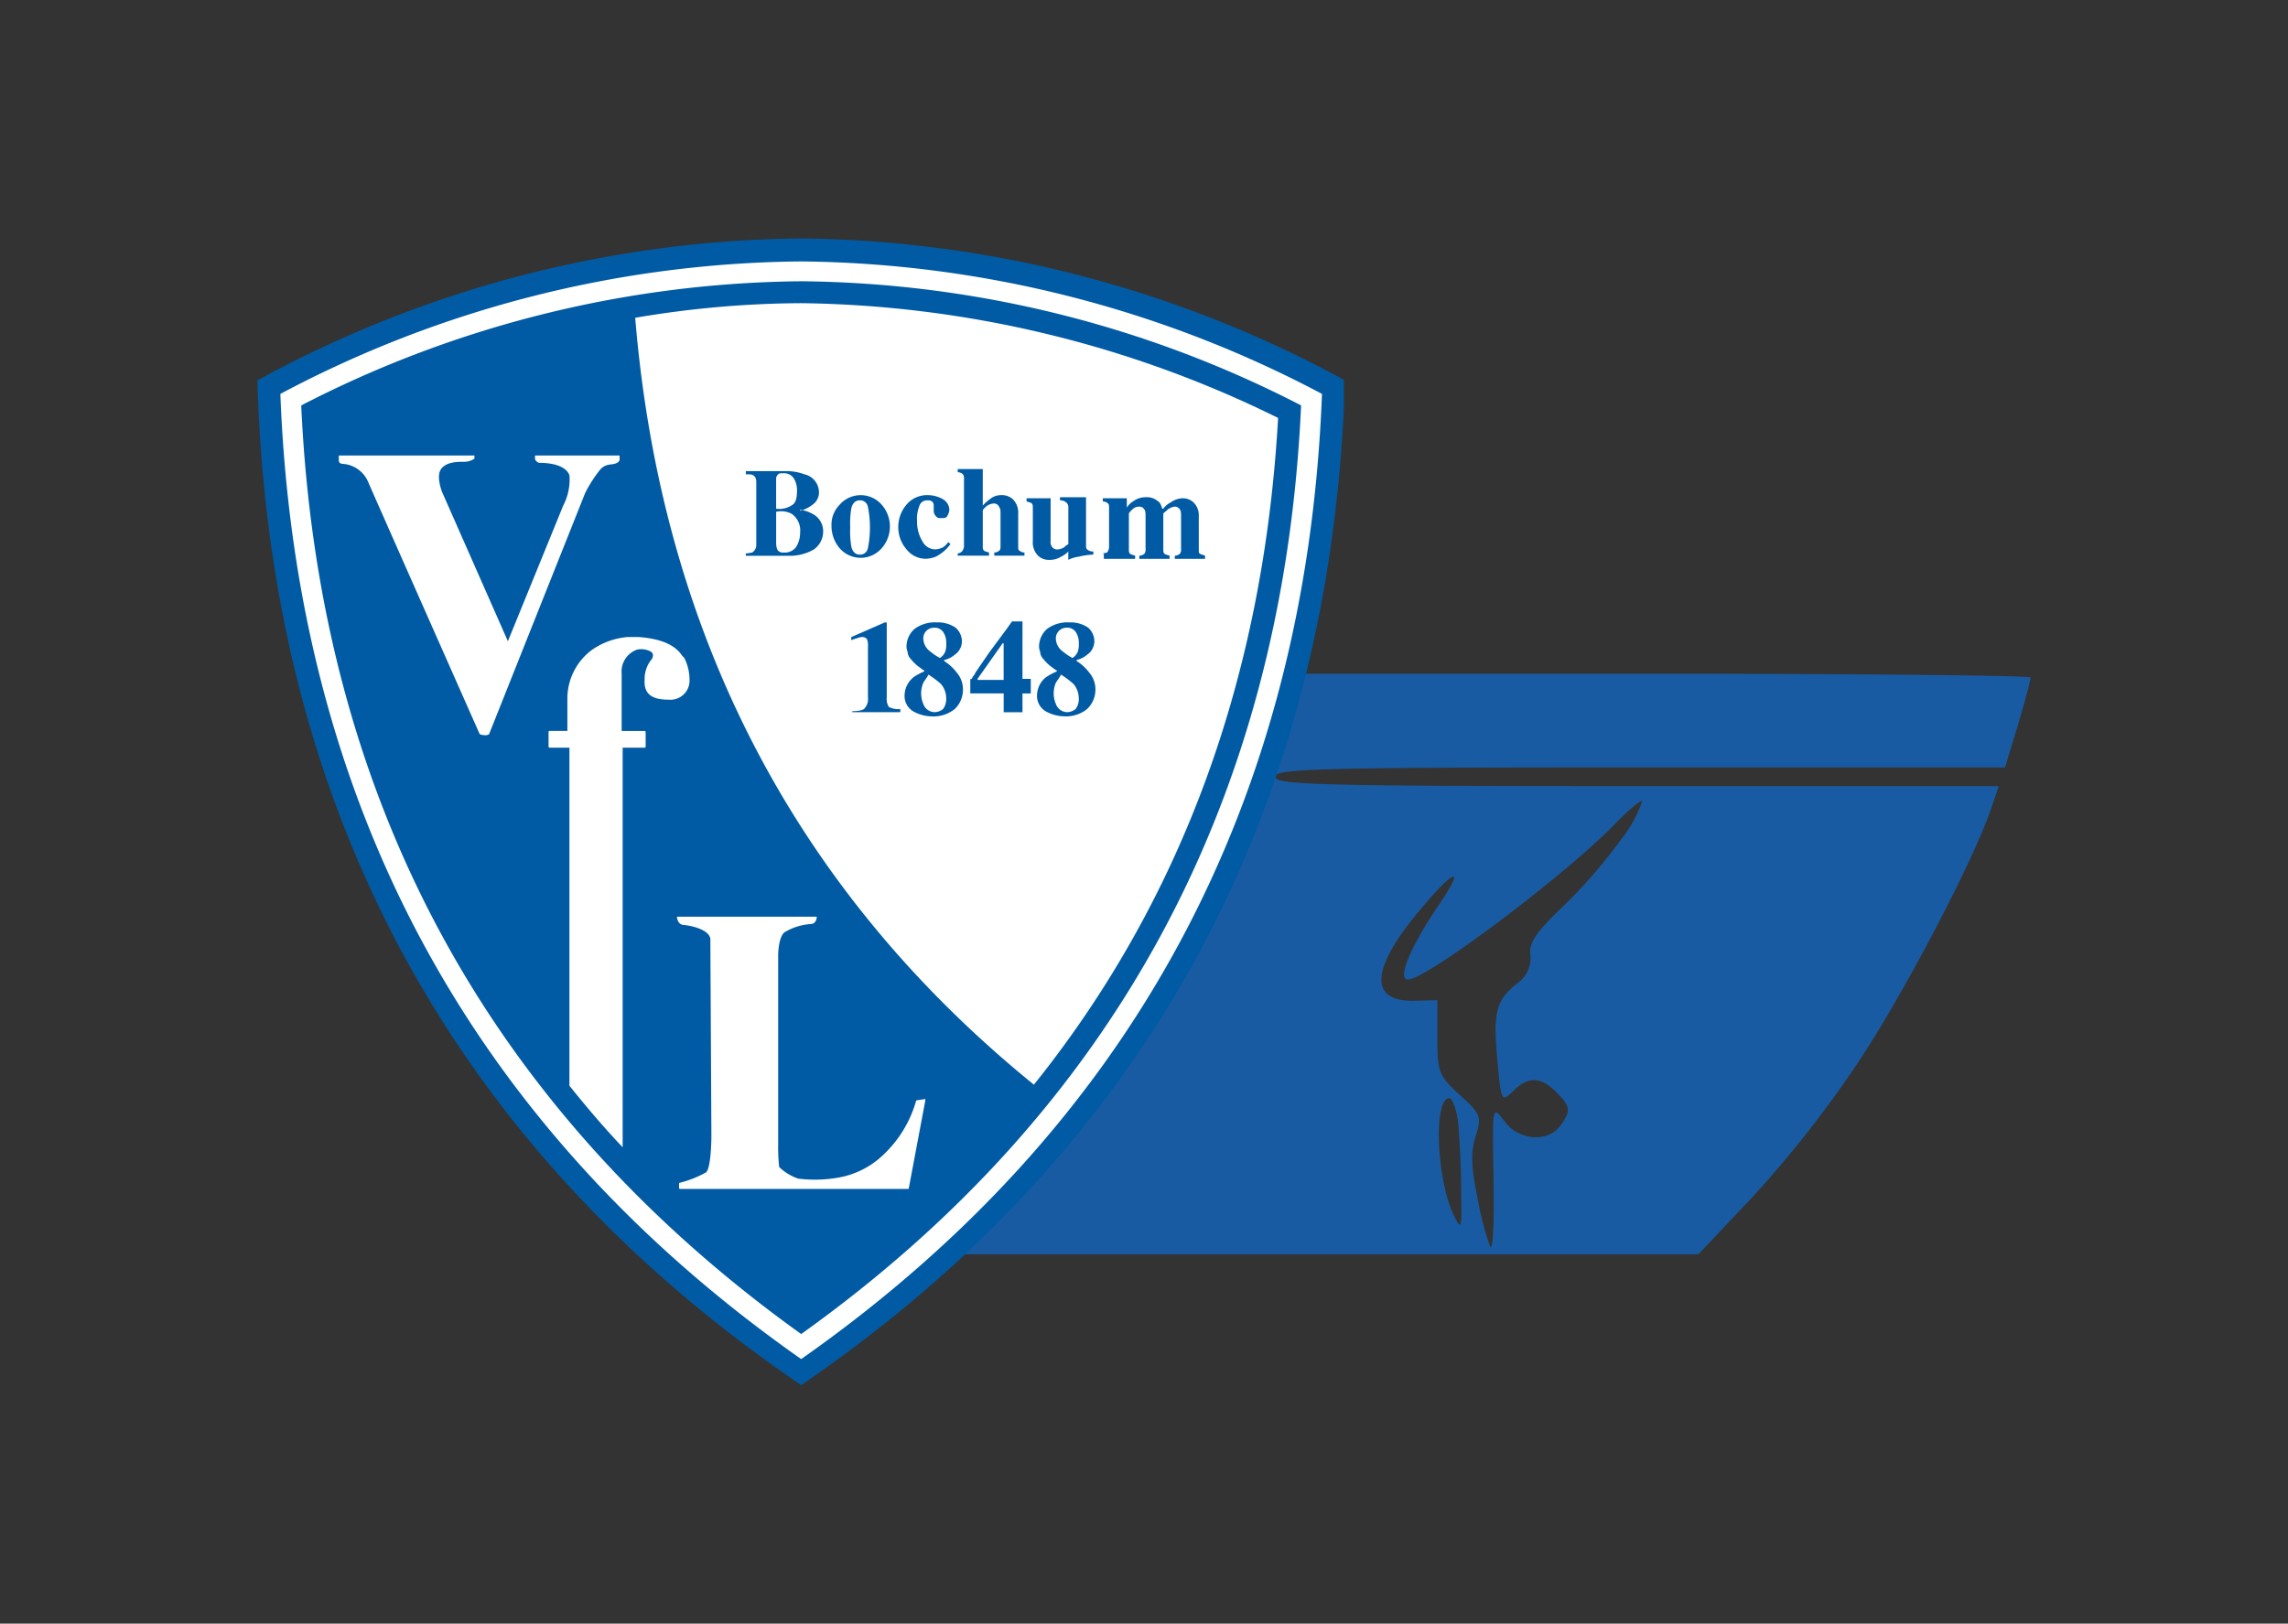
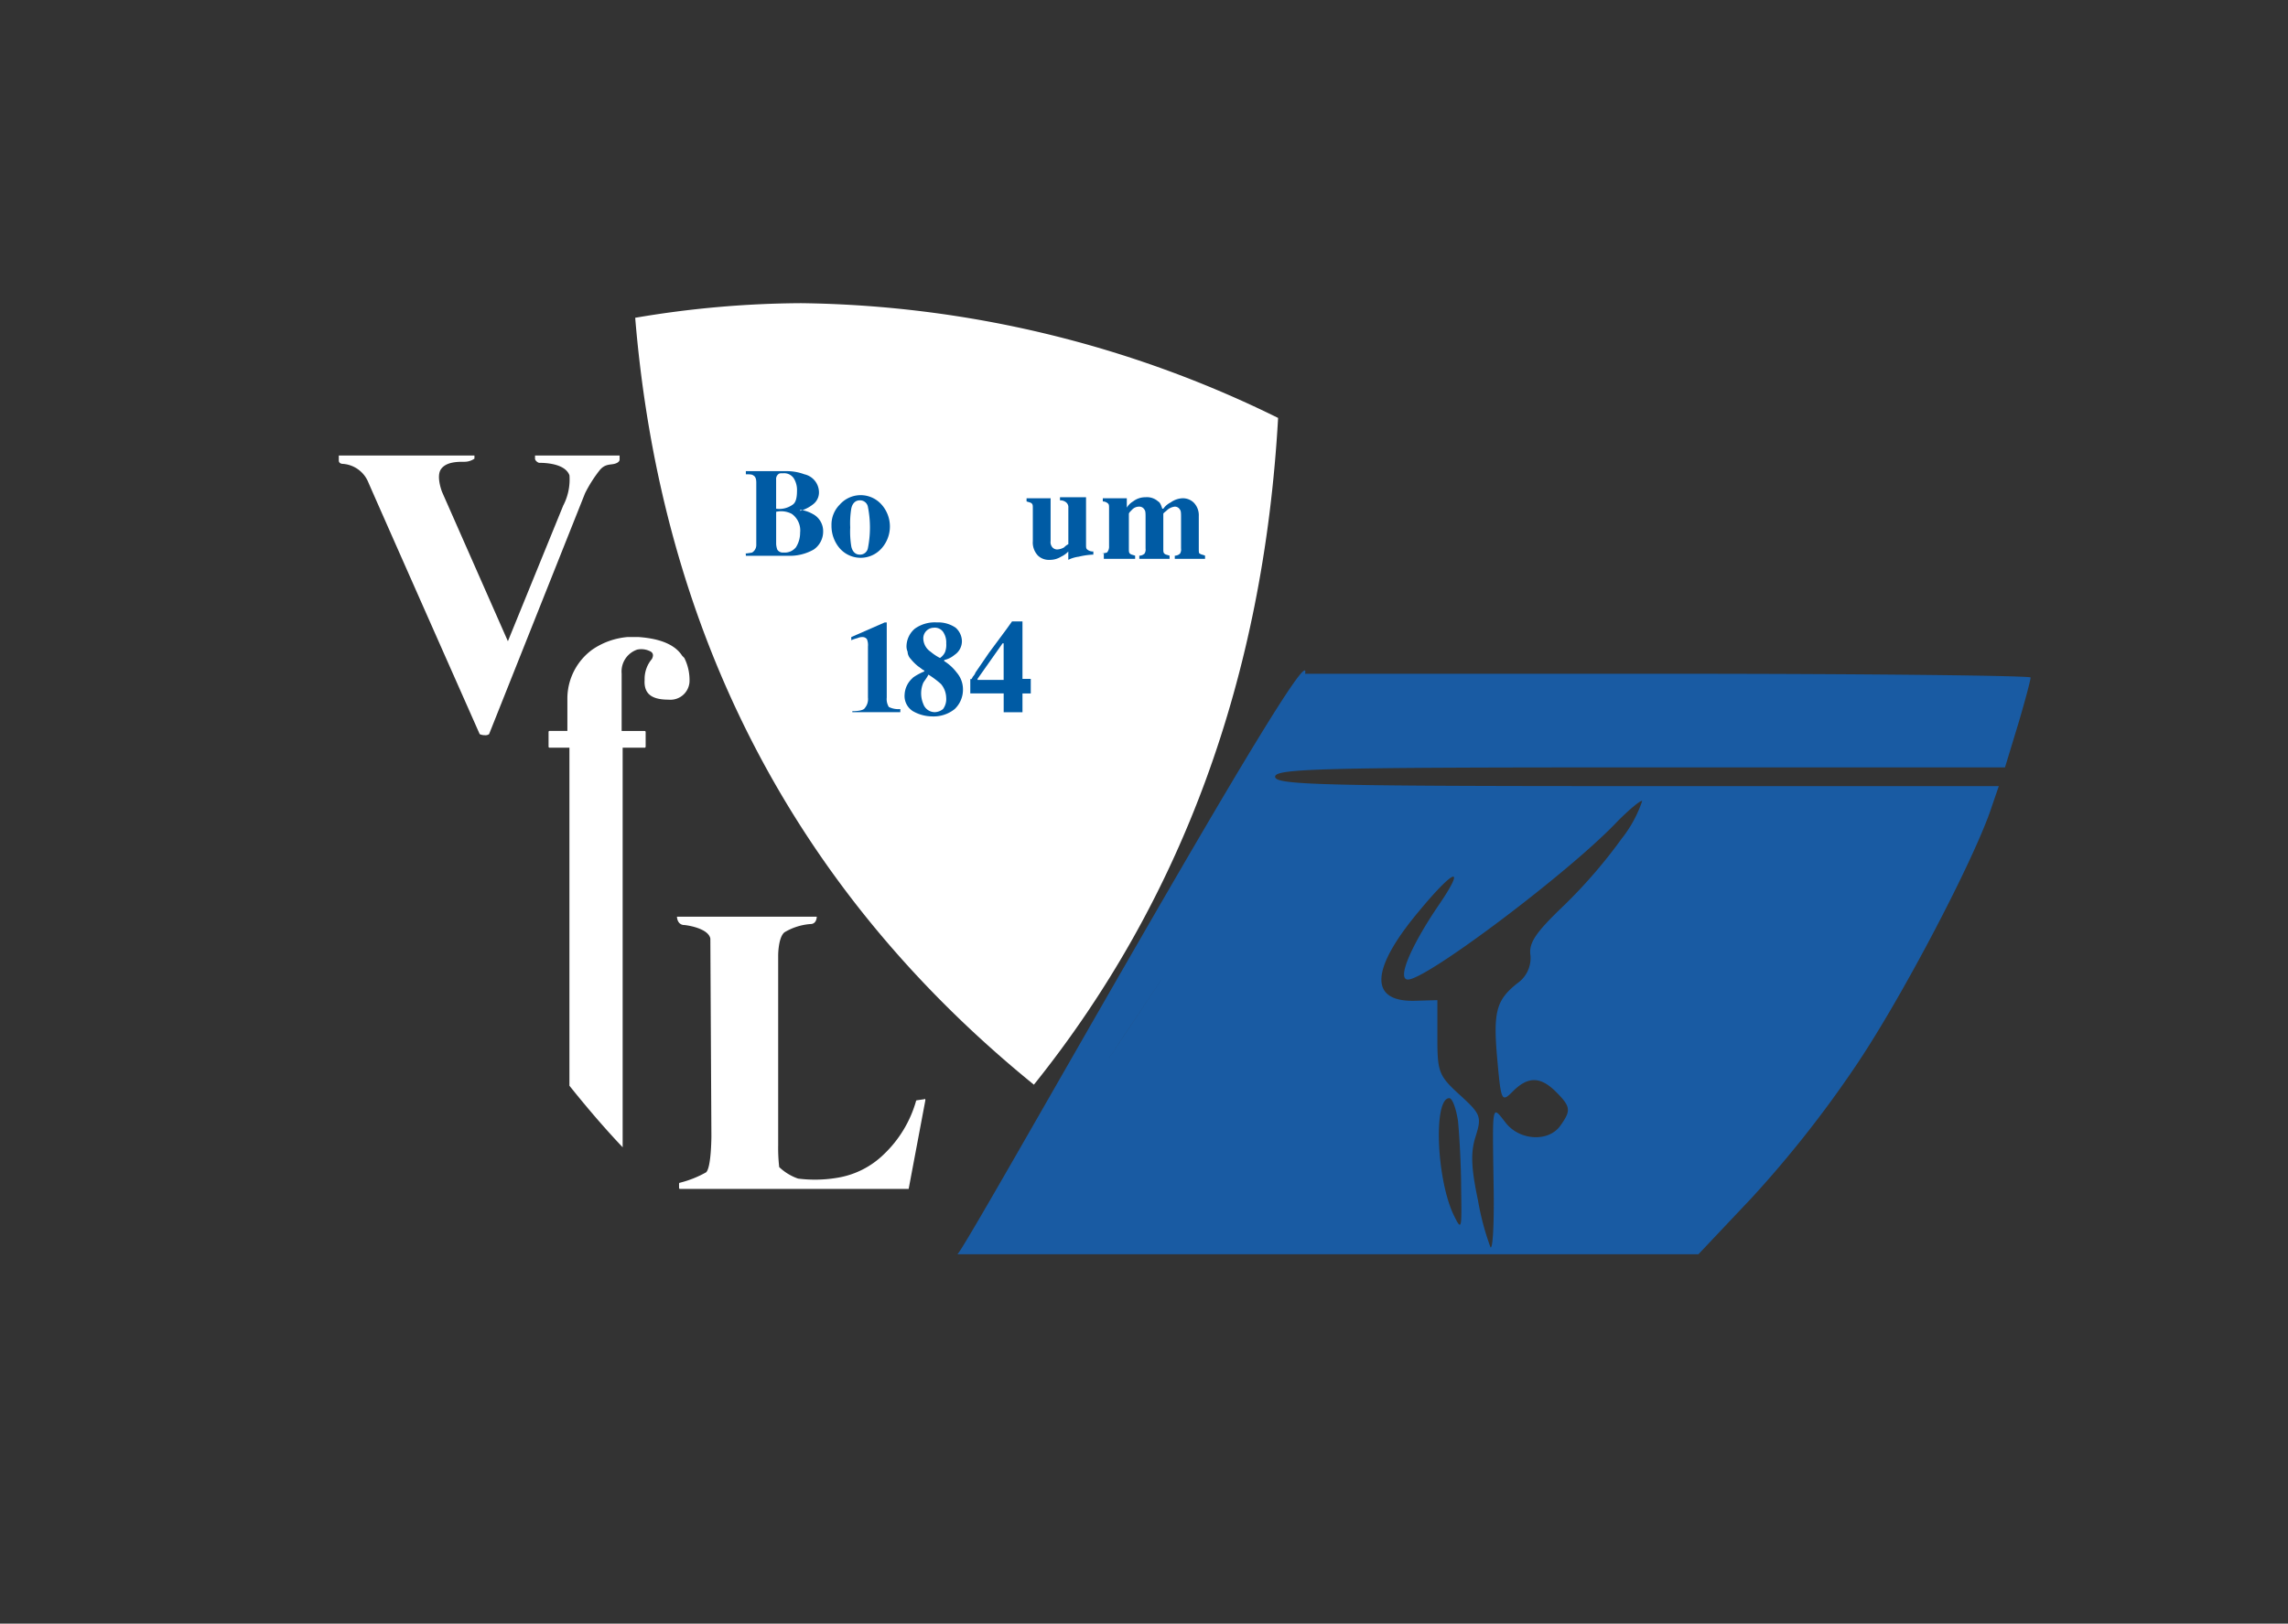
<svg xmlns="http://www.w3.org/2000/svg" width="193" height="137" viewBox="0 0 193 137">
  <rect x="0" y="0" width="193" height="137" fill="#333333" stroke="none" />
  <defs>
    <clipPath id="clip-path">
      <rect id="Rechteck_24662" data-name="Rechteck 24662" width="91.65" height="96.756" />
    </clipPath>
    <clipPath id="clip-bochum">
      <rect width="193" height="137" />
    </clipPath>
  </defs>
  <g id="bochum" clip-path="url(#clip-bochum)">
    <g id="Gruppe_80874" data-name="Gruppe 80874">
      <g id="vfl_bochum" transform="translate(21.712 21.624)">
        <path id="Pfad_239885" data-name="Pfad 239885" d="M60.041-96.677h62.516l4.477-4.74a94.77,94.77,0,0,0,8.8-11.165c3.95-5.846,10.112-17.644,11.481-21.91l.579-1.685H117.342c-26.755,0-30.494-.105-30.494-.79s3.792-.79,30.81-.79h30.758l1.106-3.634c.579-1.949,1.053-3.739,1.053-3.95,0-.158-13.8-.316-30.6-.316h-30.6C90.324-150.239,60.414-96.5,60.041-96.677ZM74.1-115.11C68.362-106.526,83.793-129.646,74.1-115.11Zm42.029-16.7a42.806,42.806,0,0,1-4.9,5.688c-2.37,2.265-3,3.16-2.844,4.213a2.589,2.589,0,0,1-1.106,2.37c-1.791,1.422-2.054,2.423-1.685,6.478.316,3.529.369,3.581,1.317,2.633,1.264-1.264,2.317-1.264,3.634.053,1.264,1.264,1.264,1.58.369,2.844-1,1.422-3.476,1.264-4.635-.263-1.159-1.475-1.106-1.738-1,5.319.053,3-.053,5.372-.263,5.214a22.407,22.407,0,0,1-1.053-3.95c-.579-2.739-.632-4.055-.211-5.372.527-1.685.474-1.9-1.317-3.529s-1.9-1.949-1.9-4.845v-3.16l-1.9.053c-3.9.105-3.739-2.686.369-7.584,3.055-3.687,4-3.9,1.527-.316-2.265,3.371-3.423,6.109-2.475,6.109,1.58,0,13.746-9.164,17.7-13.377,1-1,1.949-1.791,2.054-1.685A10.529,10.529,0,0,1,116.131-131.806Zm-13.852,23.911c.105,1.106.263,3.634.263,5.688.053,3.529.053,3.634-.685,2.107-1.422-3.16-1.633-9.743-.316-9.743C101.805-109.844,102.121-108.948,102.279-107.895Z" transform="translate(-1 180.883)" fill="#195ba3" />
      </g>
      <g id="upload.wikimedia.org_wikipedia_commons_7_72_VfL_Bochum_logo.svg-0" transform="translate(21.712 20.122)">
        <g id="Gruppe_80857" data-name="Gruppe 80857" clip-path="url(#clip-path)">
          <g id="Gruppe_80856" data-name="Gruppe 80856">
            <g id="Gruppe_80840" data-name="Gruppe 80840" clip-path="url(#clip-path)">
-               <path id="Pfad_239901" data-name="Pfad 239901" d="M45.869,0A97.217,97.217,0,0,0,0,11.973C1.321,58.9,26.764,83.726,45.869,96.756,64.886,83.726,90.329,58.9,91.738,11.973A97.76,97.76,0,0,0,45.869,0" transform="translate(0 0)" fill="#005ba4" />
-             </g>
+               </g>
            <g id="Gruppe_80841" data-name="Gruppe 80841" clip-path="url(#clip-path)">
              <path id="Pfad_239902" data-name="Pfad 239902" d="M71.951,9.926a85.191,85.191,0,0,0-14,1.233c2.2,26.588,13.47,48.334,33.631,64.709,12.5-15.583,19.369-34.424,20.6-56.258A93.316,93.316,0,0,0,71.951,9.926" transform="translate(-26.082 -4.467)" fill="#fff" />
            </g>
            <g id="Gruppe_80842" data-name="Gruppe 80842" clip-path="url(#clip-path)">
-               <path id="Pfad_239903" data-name="Pfad 239903" d="M47.454,5.195A93.678,93.678,0,0,1,89.625,15.671c-1.5,33.1-15.671,59.427-42.171,78.356C20.954,75.01,6.779,48.686,5.283,15.671A93.678,93.678,0,0,1,47.454,5.195m0-1.673A95.163,95.163,0,0,0,3.522,14.7C4.843,49.215,19.633,76.6,47.454,96.14,75.275,76.6,90.065,49.215,91.386,14.7A95.717,95.717,0,0,0,47.454,3.522" transform="translate(-1.585 -1.585)" fill="#fff" />
-             </g>
+               </g>
            <g id="Gruppe_80843" data-name="Gruppe 80843" clip-path="url(#clip-path)">
              <path id="Pfad_239904" data-name="Pfad 239904" d="M74.762,42.655a4.965,4.965,0,0,0,.616-.088.741.741,0,0,0,.352-.616V36.669c0-.352-.088-.528-.264-.616-.088-.088-.352-.088-.616-.088V35.7H78.2a4.265,4.265,0,0,1,1.585.264,1.568,1.568,0,0,1,1.233,1.5,1.255,1.255,0,0,1-.528,1.056,2.975,2.975,0,0,1-1.056.528v-.088a2.97,2.97,0,0,1,1.056.352,1.634,1.634,0,0,1,.88,1.5,1.841,1.841,0,0,1-.792,1.5,4.073,4.073,0,0,1-2.2.528H74.85v-.176Zm4.05-4.138c.264-.176.352-.616.352-1.145a1.878,1.878,0,0,0-.264-1.056.972.972,0,0,0-.88-.44c-.264,0-.352,0-.44.088a.517.517,0,0,0-.176.44V38.87a1.941,1.941,0,0,0,1.409-.352M77.491,42.3a.532.532,0,0,0,.528.264,1.2,1.2,0,0,0,1.056-.44,2.278,2.278,0,0,0,.352-1.233,1.717,1.717,0,0,0-.7-1.585,1.92,1.92,0,0,0-1.321-.176v2.729a1.791,1.791,0,0,0,.088.44" transform="translate(-33.647 -16.067)" fill="#005ba4" fill-rule="evenodd" />
            </g>
            <g id="Gruppe_80844" data-name="Gruppe 80844" clip-path="url(#clip-path)">
              <path id="Pfad_239905" data-name="Pfad 239905" d="M88.754,40.175a2.353,2.353,0,0,1,3.522,0,2.779,2.779,0,0,1,0,3.7,2.353,2.353,0,0,1-3.522,0,2.9,2.9,0,0,1-.7-1.937,2.385,2.385,0,0,1,.7-1.761m.968,3.522c.088.44.352.7.7.7a.669.669,0,0,0,.7-.528,8.892,8.892,0,0,0,0-3.522.669.669,0,0,0-.7-.528c-.352,0-.616.264-.7.7a7.627,7.627,0,0,0-.088,1.585,7.627,7.627,0,0,0,.088,1.585" transform="translate(-39.627 -17.724)" fill="#005ba4" fill-rule="evenodd" />
            </g>
            <g id="Gruppe_80845" data-name="Gruppe 80845" clip-path="url(#clip-path)">
-               <path id="Pfad_239906" data-name="Pfad 239906" d="M102.081,39.734a1.072,1.072,0,0,1,.528.88,1.251,1.251,0,0,1-.176.528c-.088.176-.264.176-.528.176-.176,0-.264,0-.352-.088a.685.685,0,0,1-.264-.616v-.352c0-.176-.088-.352-.176-.352-.088-.088-.176-.088-.352-.088a.669.669,0,0,0-.7.528,2.8,2.8,0,0,0-.176,1.233,3.132,3.132,0,0,0,.44,1.673,1.242,1.242,0,0,0,1.056.7,1.659,1.659,0,0,0,.7-.176,1.983,1.983,0,0,0,.44-.44l.176.176a3.448,3.448,0,0,1-1.233,1.056,2.571,2.571,0,0,1-.792.176A2.045,2.045,0,0,1,99,43.96a2.841,2.841,0,0,1-.7-1.849,2.9,2.9,0,0,1,.7-1.937,2.274,2.274,0,0,1,1.849-.792,2.545,2.545,0,0,1,1.233.352" transform="translate(-44.239 -17.724)" fill="#005ba4" />
-             </g>
+               </g>
            <g id="Gruppe_80846" data-name="Gruppe 80846" clip-path="url(#clip-path)">
-               <path id="Pfad_239907" data-name="Pfad 239907" d="M107.26,42.511a.672.672,0,0,0,.44-.176.744.744,0,0,0,.176-.528V36.26a.66.66,0,0,0-.088-.44.673.673,0,0,0-.44-.176V35.38h2.113v3.081a4.409,4.409,0,0,1,.7-.616,1.42,1.42,0,0,1,.792-.264,1.4,1.4,0,0,1,1.056.352,1.6,1.6,0,0,1,.44,1.233v2.641c0,.264,0,.44.088.44a.673.673,0,0,0,.44.176v.264H110.43v-.264a.673.673,0,0,0,.44-.176c.088-.088.088-.176.088-.44V39.166c0-.264,0-.44-.088-.528a.483.483,0,0,0-.528-.352,1.17,1.17,0,0,0-.616.264c-.176.176-.264.264-.264.352v2.905c0,.264,0,.352.088.44s.176.088.44.176v.264h-2.641v-.176Z" transform="translate(-48.273 -15.923)" fill="#005ba4" />
-             </g>
+               </g>
            <g id="Gruppe_80847" data-name="Gruppe 80847" clip-path="url(#clip-path)">
              <path id="Pfad_239908" data-name="Pfad 239908" d="M120.011,39.7v3.7a.66.66,0,0,0,.088.44.532.532,0,0,0,.528.264,1.252,1.252,0,0,0,.528-.176,1.215,1.215,0,0,1,.352-.264V40.583a.517.517,0,0,0-.176-.44.744.744,0,0,0-.528-.176V39.7H123v3.962c0,.264,0,.352.088.44a.744.744,0,0,0,.528.176v.264a6.247,6.247,0,0,0-1.233.176,2.869,2.869,0,0,0-.88.264v-.7a2.032,2.032,0,0,1-.616.44,1.775,1.775,0,0,1-.968.264,1.324,1.324,0,0,1-.968-.352,1.6,1.6,0,0,1-.44-1.233V40.671c0-.264,0-.352-.088-.44s-.176-.088-.44-.176V39.79h2.025Z" transform="translate(-53.101 -17.868)" fill="#005ba4" />
            </g>
            <g id="Gruppe_80848" data-name="Gruppe 80848" clip-path="url(#clip-path)">
              <path id="Pfad_239909" data-name="Pfad 239909" d="M129.513,44.456a3.812,3.812,0,0,0,.44-.088.744.744,0,0,0,.176-.528V40.671c0-.264,0-.352-.088-.44a.673.673,0,0,0-.44-.176V39.79h2.025v.792a1.494,1.494,0,0,1,.528-.528,1.692,1.692,0,0,1,1.056-.352,1.4,1.4,0,0,1,1.056.352c.176.088.264.352.352.616h.088a1.649,1.649,0,0,1,.616-.528,1.846,1.846,0,0,1,.968-.352,1.324,1.324,0,0,1,.968.352,1.521,1.521,0,0,1,.44,1.145v2.729c0,.264,0,.44.088.44.088.088.264.088.44.176V44.9h-2.553v-.264a.672.672,0,0,0,.44-.176.66.66,0,0,0,.088-.44V41.375c0-.264,0-.528-.088-.616a.484.484,0,0,0-.44-.264,1.171,1.171,0,0,0-.616.264c-.176.176-.352.264-.352.352v2.905c0,.264,0,.352.088.44s.176.088.44.176V44.9h-2.553v-.264a.672.672,0,0,0,.44-.176.66.66,0,0,0,.088-.44V41.375c0-.264,0-.528-.088-.616a.484.484,0,0,0-.44-.264.8.8,0,0,0-.616.264c-.176.176-.264.264-.264.352v2.905c0,.264,0,.352.088.44s.176.088.44.176V44.9h-2.641v-.44Z" transform="translate(-58.288 -17.868)" fill="#005ba4" />
            </g>
            <g id="Gruppe_80849" data-name="Gruppe 80849" clip-path="url(#clip-path)">
              <path id="Pfad_239910" data-name="Pfad 239910" d="M91.179,66.4c.528,0,.968-.088,1.056-.264a1.168,1.168,0,0,0,.264-.88V60.938a1.305,1.305,0,0,0-.088-.616.457.457,0,0,0-.352-.176.957.957,0,0,0-.44.088,3.464,3.464,0,0,0-.528.176v-.264l2.817-1.233h.176v6.339a1.267,1.267,0,0,0,.176.792,1.793,1.793,0,0,0,.968.176v.264h-4.05Z" transform="translate(-40.996 -26.514)" fill="#005ba4" fill-rule="evenodd" />
            </g>
            <g id="Gruppe_80850" data-name="Gruppe 80850" clip-path="url(#clip-path)">
              <path id="Pfad_239911" data-name="Pfad 239911" d="M102.689,61.378a1.717,1.717,0,0,0,.088-.7,1.581,1.581,0,0,0-.264-.968.858.858,0,0,0-.792-.352.9.9,0,0,0-.88.88,1.386,1.386,0,0,0,.616,1.145,4.134,4.134,0,0,0,.792.528,1.174,1.174,0,0,0,.44-.528m-1.849,4.4a1.03,1.03,0,0,0,.968.7,1.171,1.171,0,0,0,.7-.264,1.416,1.416,0,0,0,.264-.968,1.854,1.854,0,0,0-.44-1.145,7.872,7.872,0,0,0-1.056-.792c-.176.352-.352.528-.44.7a2.29,2.29,0,0,0,0,1.761m-.88-2.2a4.774,4.774,0,0,1,.968-.528v-.088c-.088,0-.264-.176-.528-.352a4.068,4.068,0,0,1-.616-.616.951.951,0,0,1-.264-.616,1.116,1.116,0,0,1-.088-.528,1.985,1.985,0,0,1,.7-1.409,2.889,2.889,0,0,1,1.849-.528,2.614,2.614,0,0,1,1.585.44A1.55,1.55,0,0,1,104.1,60.5a1.386,1.386,0,0,1-.616,1.145,2.064,2.064,0,0,1-.88.44v.088a3.88,3.88,0,0,1,1.056.968,2.159,2.159,0,0,1,.528,1.409,2.254,2.254,0,0,1-.7,1.673,2.845,2.845,0,0,1-1.937.616,3.3,3.3,0,0,1-1.585-.44,1.511,1.511,0,0,1-.7-1.409,1.988,1.988,0,0,1,.7-1.409" transform="translate(-44.671 -26.514)" fill="#005ba4" fill-rule="evenodd" />
            </g>
            <g id="Gruppe_80851" data-name="Gruppe 80851" clip-path="url(#clip-path)">
              <path id="Pfad_239912" data-name="Pfad 239912" d="M112.159,63.771V60.6h-.088L109.958,63.6v.088h2.2Zm-2.641-.264c0-.088.176-.176.264-.44l1.145-1.673,1.5-2.025.44-.616h.88V63.6h.7v1.233h-.7v1.585h-1.585V64.828h-2.817V63.6c.088.088.088,0,.176-.088" transform="translate(-49.21 -26.442)" fill="#005ba4" fill-rule="evenodd" />
            </g>
            <g id="Gruppe_80852" data-name="Gruppe 80852" clip-path="url(#clip-path)">
-               <path id="Pfad_239913" data-name="Pfad 239913" d="M123.021,61.378a1.716,1.716,0,0,0,.088-.7,1.582,1.582,0,0,0-.264-.968.858.858,0,0,0-.792-.352.9.9,0,0,0-.88.88,1.386,1.386,0,0,0,.616,1.145,4.133,4.133,0,0,0,.792.528,1.174,1.174,0,0,0,.44-.528m-1.849,4.4a1.03,1.03,0,0,0,.968.7,1.171,1.171,0,0,0,.7-.264,1.416,1.416,0,0,0,.264-.968,1.854,1.854,0,0,0-.44-1.145,7.869,7.869,0,0,0-1.056-.792c-.176.352-.352.528-.44.7a2.289,2.289,0,0,0,0,1.761m-.88-2.2a4.772,4.772,0,0,1,.968-.528v-.088c-.088,0-.264-.176-.528-.352a4.069,4.069,0,0,1-.616-.616.951.951,0,0,1-.264-.616,1.117,1.117,0,0,1-.088-.528,1.985,1.985,0,0,1,.7-1.409,2.889,2.889,0,0,1,1.849-.528,2.614,2.614,0,0,1,1.585.44,1.55,1.55,0,0,1,.528,1.145,1.386,1.386,0,0,1-.616,1.145,2.064,2.064,0,0,1-.88.44v.088a3.88,3.88,0,0,1,1.057.968,2.159,2.159,0,0,1,.528,1.409,2.254,2.254,0,0,1-.7,1.673,2.845,2.845,0,0,1-1.937.616,3.3,3.3,0,0,1-1.585-.44,1.511,1.511,0,0,1-.7-1.409,1.988,1.988,0,0,1,.7-1.409" transform="translate(-53.821 -26.514)" fill="#005ba4" fill-rule="evenodd" />
-             </g>
+               </g>
            <g id="Gruppe_80853" data-name="Gruppe 80853" clip-path="url(#clip-path)">
              <path id="Pfad_239914" data-name="Pfad 239914" d="M23.932,33.3H12.487v.44s0,.264.352.264a2.51,2.51,0,0,1,2.113,1.5c.528,1.233,9.42,21.306,9.42,21.306a1.068,1.068,0,0,0,.44.088.515.515,0,0,0,.352-.088l8.1-20.337A11.29,11.29,0,0,1,34.5,34.531c.44-.528.88-.44,1.233-.528s.44-.264.44-.352V33.3H29.039v.264c0,.176.264.352.352.352.616,0,2.2.088,2.553,1.056a4.749,4.749,0,0,1-.528,2.553L26.75,48.97,21.2,36.38s-.528-1.321-.088-1.937,1.409-.616,1.937-.616a1.459,1.459,0,0,0,.88-.264V33.3" transform="translate(-5.62 -14.986)" fill="#fff" />
            </g>
            <g id="Gruppe_80854" data-name="Gruppe 80854" clip-path="url(#clip-path)">
              <path id="Pfad_239915" data-name="Pfad 239915" d="M76.066,104.058H64.356s0,.616.528.7c.264,0,2.113.264,2.289,1.145,0,.176.088,16.64.088,16.64s0,2.641-.44,3.081a8.825,8.825,0,0,1-2.2.88.086.086,0,0,0-.088.088v.352a.086.086,0,0,0,.088.088H83.9l1.409-7.483c0-.088-.088-.176-.088-.088l-.616.088a.086.086,0,0,0-.088.088,9.969,9.969,0,0,1-2.729,4.49A7.264,7.264,0,0,1,78,126.069a11.3,11.3,0,0,1-3.434.088,4.446,4.446,0,0,1-1.585-.968,14.291,14.291,0,0,1-.088-1.849V107.316s0-1.5.528-1.937a4.982,4.982,0,0,1,2.2-.7c.528,0,.528-.616.528-.616Z" transform="translate(-28.964 -46.833)" fill="#fff" />
            </g>
            <g id="Gruppe_80855" data-name="Gruppe 80855" clip-path="url(#clip-path)">
              <path id="Pfad_239916" data-name="Pfad 239916" d="M52.853,70.4V69.166a.086.086,0,0,0-.088-.088H50.828V64.236a1.946,1.946,0,0,1,1.321-2.025,1.679,1.679,0,0,1,1.145.176c.264.176.176.44.088.616a2.592,2.592,0,0,0-.616,1.761c-.088,1.321.792,1.673,2.025,1.673a1.611,1.611,0,0,0,1.761-1.5,4.167,4.167,0,0,0-.44-2.025,1436.743,1436.743,0,0,0-.176-.176c-.792-1.233-2.553-1.5-3.7-1.585h-.88a6.163,6.163,0,0,0-2.993,1.056,5.124,5.124,0,0,0-2.113,4.05v2.817h-1.5a.086.086,0,0,0-.088.088V70.4a.086.086,0,0,0,.088.088h1.673V99.012c1.409,1.761,2.905,3.522,4.49,5.194V70.487h1.937c-.088,0,0,0,0-.088" transform="translate(-20.102 -27.523)" fill="#fff" />
            </g>
          </g>
        </g>
      </g>
    </g>
  </g>
</svg>